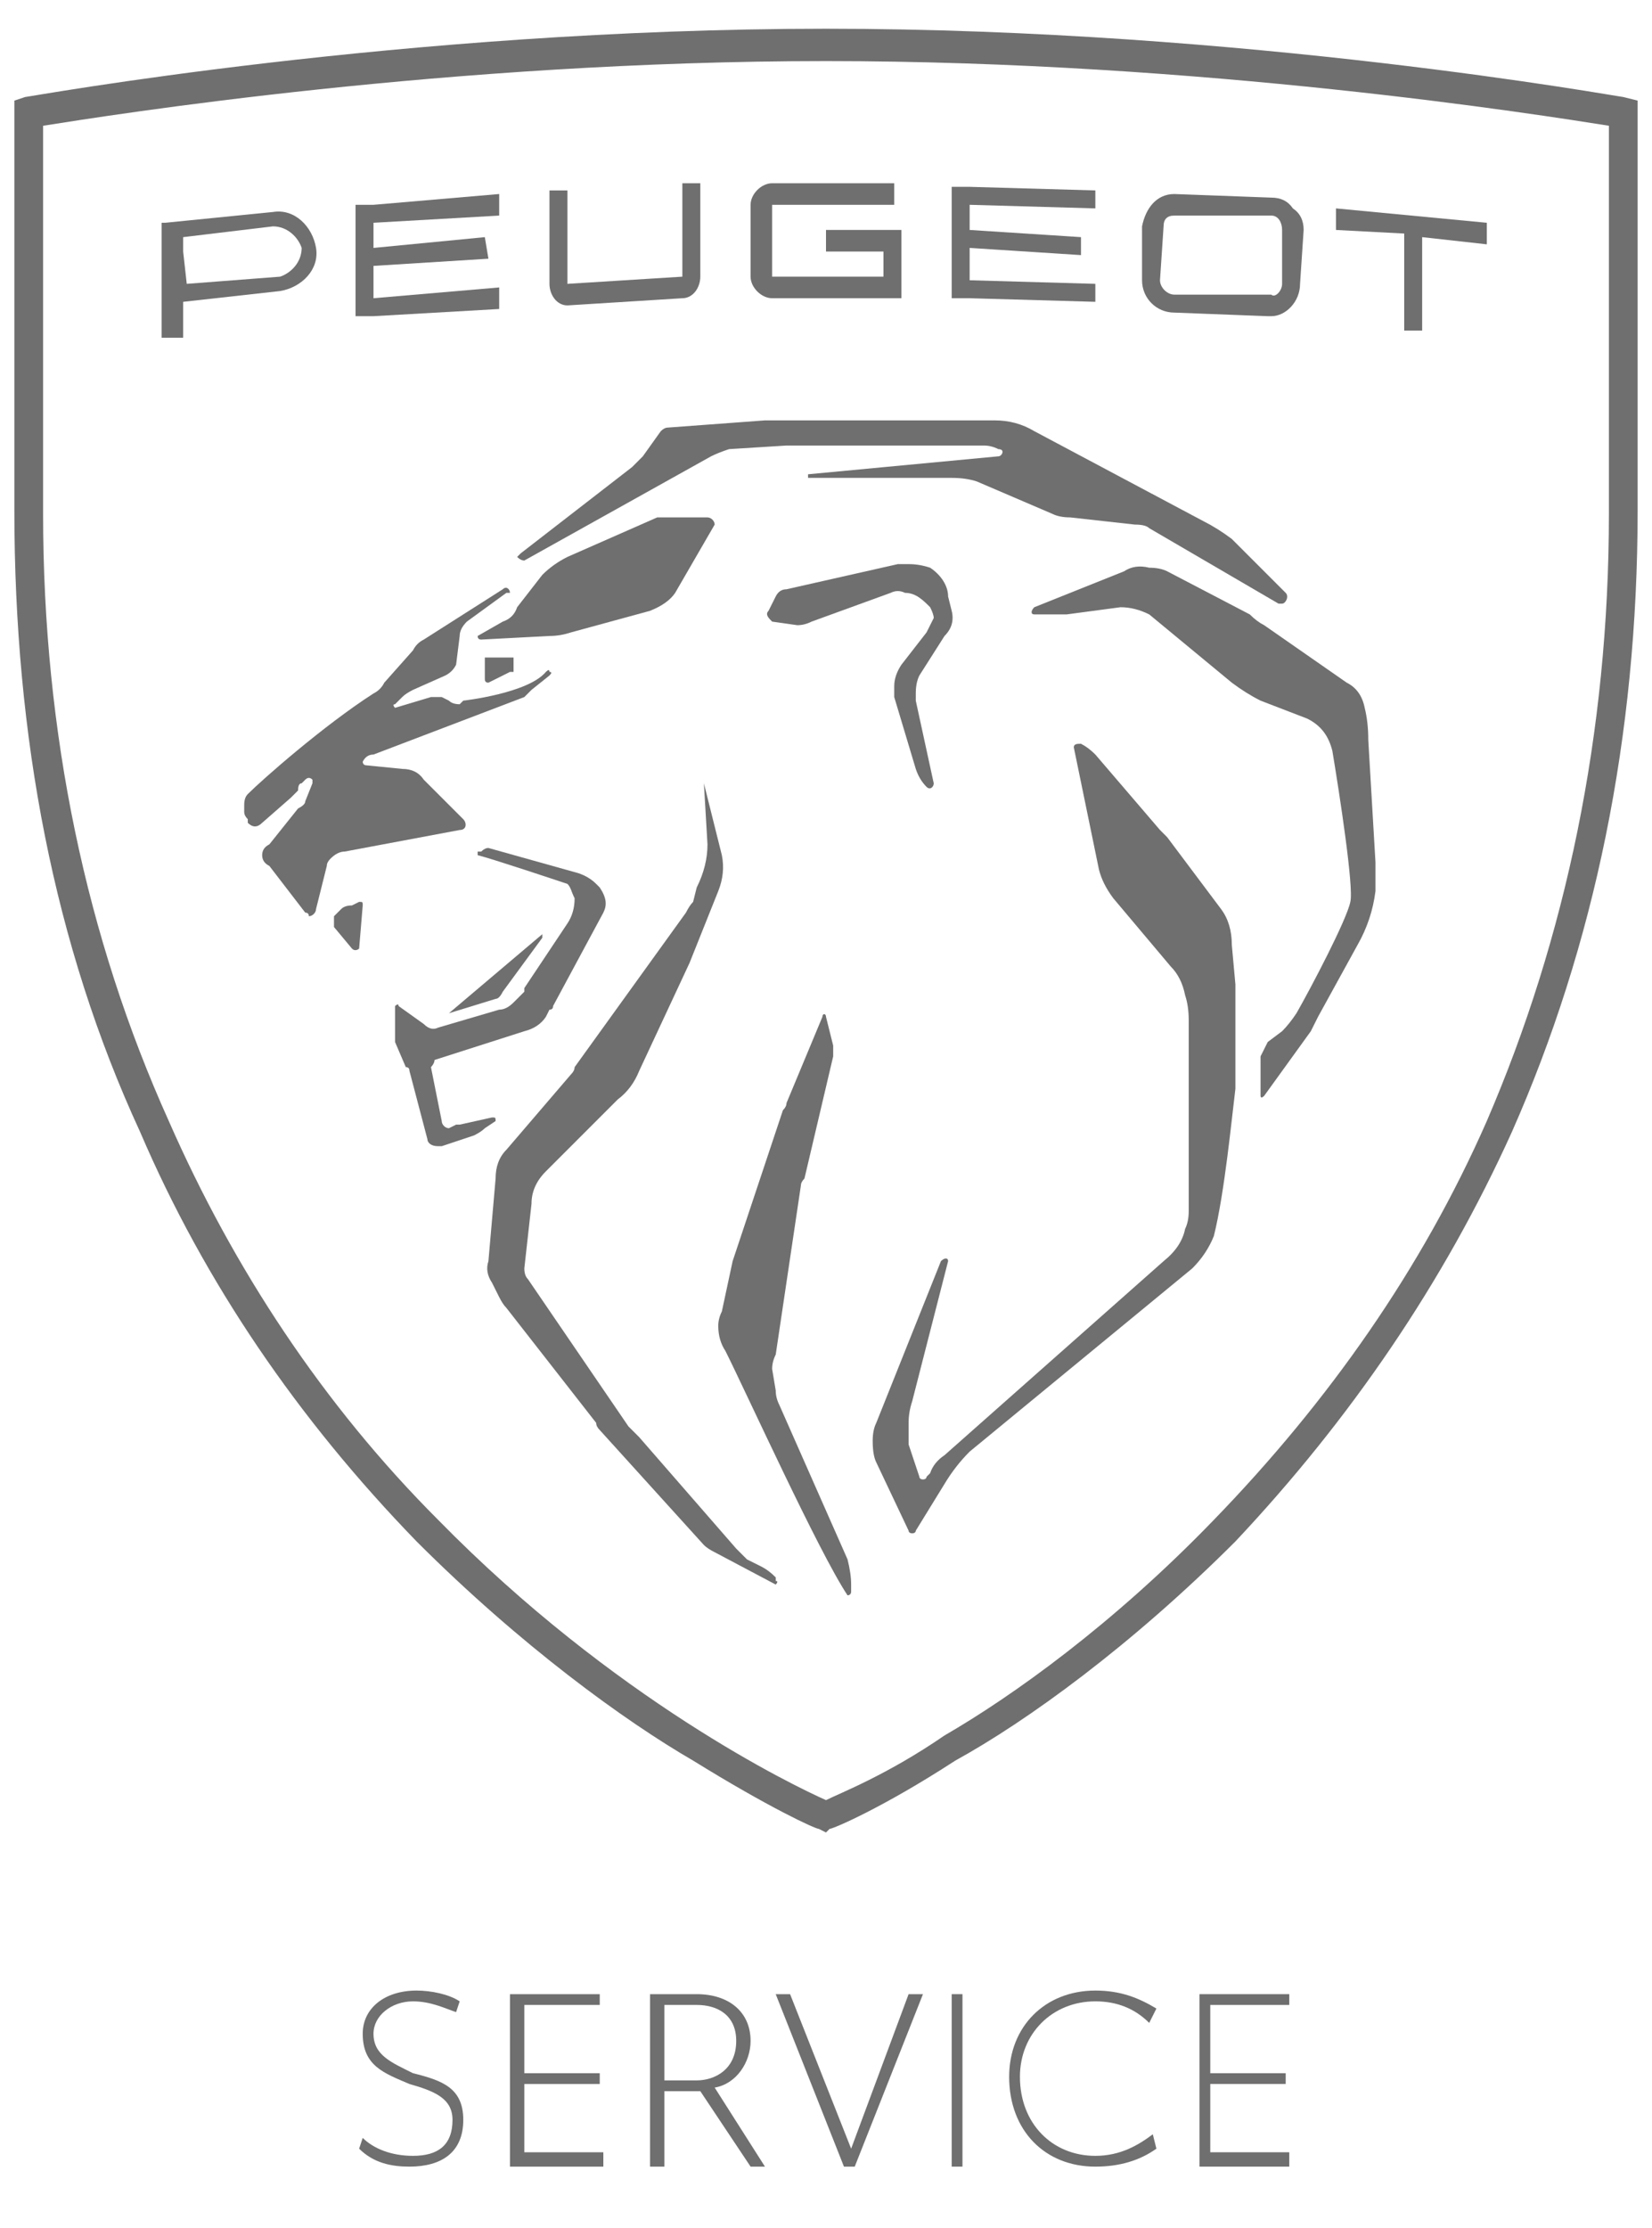
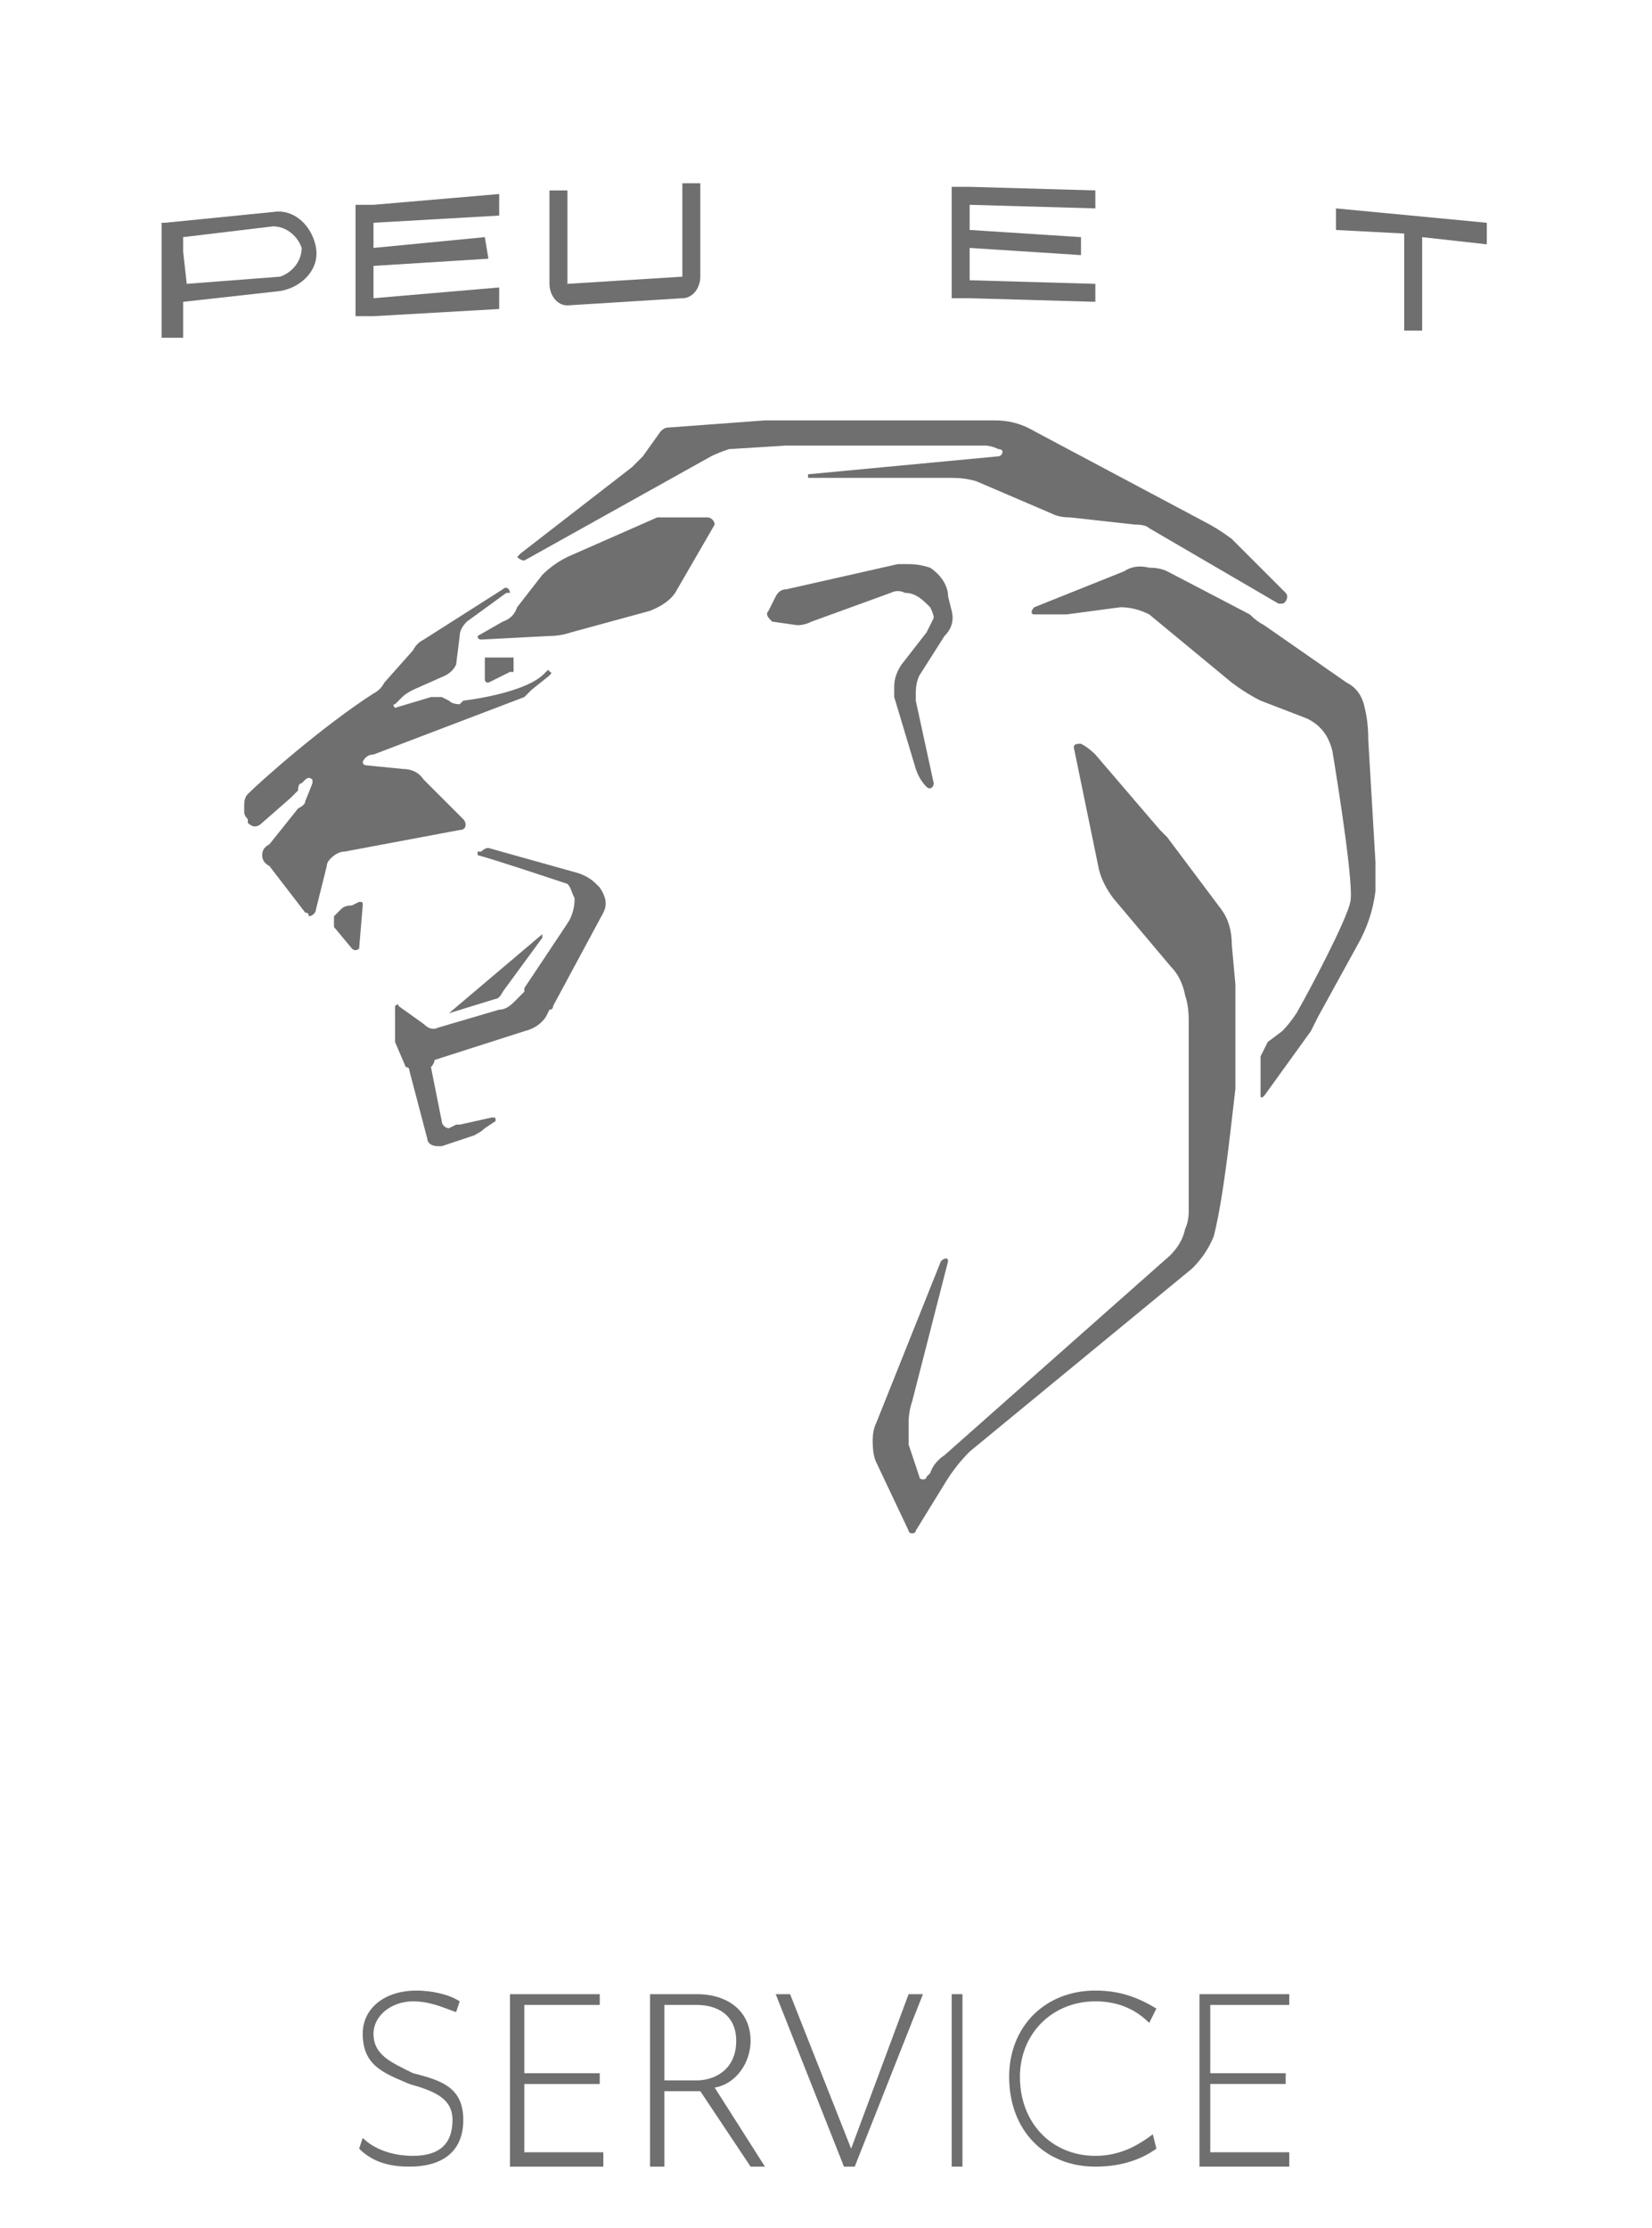
<svg xmlns="http://www.w3.org/2000/svg" version="1.2" viewBox="0 0 46 62" width="46" height="62">
  <title>&lt;Group&gt;</title>
  <style>
		.s0 { fill: #706f6f } 
	</style>
  <g id="&lt;Group&gt;">
    <g id="&lt;Group&gt;">
      <path id="&lt;Compound Path&gt;" class="s0" d="m10 59.8l0.1-0.3c0.3 0.3 0.8 0.5 1.4 0.5 0.7 0 1.1-0.3 1.1-1 0-0.6-0.5-0.8-1.2-1-0.7-0.3-1.3-0.5-1.3-1.4 0-0.7 0.6-1.2 1.5-1.2 0.4 0 0.9 0.1 1.2 0.3l-0.1 0.3c-0.3-0.1-0.7-0.3-1.2-0.3-0.6 0-1.1 0.4-1.1 0.9 0 0.6 0.5 0.8 1.1 1.1 0.8 0.2 1.4 0.4 1.4 1.3 0 0.9-0.6 1.3-1.5 1.3-0.5 0-1-0.1-1.4-0.5z" />
      <path id="&lt;Compound Path&gt;" class="s0" d="m14.2 55.5h2.5v0.3h-2.1v1.9h2.1v0.3h-2.1v1.9h2.2v0.4h-2.6z" />
      <path id="&lt;Compound Path&gt;" fill-rule="evenodd" class="s0" d="m20.9 60.3l-1.4-2.1q-0.1 0-0.1 0h-0.9v2.1h-0.4v-4.8h1.3c0.9 0 1.5 0.5 1.5 1.3 0 0.6-0.4 1.2-1 1.3l1.4 2.2zm-0.4-3.5c0-0.7-0.5-1-1.1-1h-0.9v2.1h0.9c0.5 0 1.1-0.3 1.1-1.1z" />
      <path id="&lt;Compound Path&gt;" class="s0" d="m25.7 55.5l-1.9 4.8h-0.3l-1.9-4.8h0.4l1.7 4.3 1.6-4.3z" />
      <path id="&lt;Compound Path&gt;" class="s0" d="m26.5 55.5h0.3v4.8h-0.3z" />
      <path id="&lt;Compound Path&gt;" class="s0" d="m28.1 57.8c0-1.4 1-2.4 2.4-2.4 0.7 0 1.2 0.2 1.7 0.5l-0.2 0.4c-0.4-0.4-0.9-0.6-1.5-0.6-1.2 0-2.1 0.9-2.1 2.1 0 1.3 0.9 2.2 2.1 2.2 0.7 0 1.2-0.3 1.6-0.6l0.1 0.4q-0.7 0.5-1.7 0.5c-1.4 0-2.4-1-2.4-2.5z" />
      <path id="&lt;Compound Path&gt;" class="s0" d="m33.4 55.5h2.5v0.3h-2.2v1.9h2.1v0.3h-2.1v1.9h2.2v0.4h-2.5z" />
    </g>
    <g id="&lt;Group&gt;">
-       <path id="&lt;Compound Path&gt;" fill-rule="evenodd" class="s0" d="m23 51l-0.2-0.1c-0.1 0-1.4-0.6-3.5-1.9-1.9-1.1-4.8-3.2-7.7-6.1-3.3-3.4-5.9-7.2-7.7-11.4-2.4-5.2-3.5-11-3.5-17.3v-11.4l0.3-0.1c0.1 0 10.5-1.9 22.3-1.9 11.7 0 22.1 1.9 22.2 1.9l0.4 0.1v11.4c0 6.3-1.2 12.1-3.5 17.3-1.9 4.2-4.5 8-7.7 11.4-2.9 2.9-5.8 5-7.8 6.1-2 1.3-3.4 1.9-3.5 1.9zm-21.8-47.5v10.8c0 6.1 1.2 11.8 3.5 16.9 1.8 4.1 4.3 7.9 7.5 11.1 4.9 5 9.9 7.4 10.8 7.8 0.4-0.2 1.7-0.7 3.3-1.8 1.9-1.1 4.7-3.1 7.5-6 3.2-3.3 5.8-7 7.6-11.1 2.2-5.1 3.4-10.8 3.4-16.9v-10.8c-1.9-0.3-11.3-1.8-21.8-1.8-10.5 0-19.9 1.5-21.8 1.8z" />
      <path id="&lt;Path&gt;" class="s0" d="m19 7.7l-3.2 0.2v-2.6h-0.5v2.6c0 0.3 0.2 0.6 0.5 0.6l3.2-0.2c0.3 0 0.5-0.3 0.5-0.6v-2.6h-0.5z" />
-       <path id="&lt;Path&gt;" class="s0" d="m24.6 6.4h-1.6v0.6h1.6v0.7h-3.1v-2h3.4v-0.6h-3.4c-0.3 0-0.6 0.3-0.6 0.6v2c0 0.3 0.3 0.6 0.6 0.6h3.6v-0.1-0.5-1.3h-0.2z" />
      <path id="&lt;Path&gt;" class="s0" d="m10.4 8.3v-0.9l3.2-0.2-0.1-0.6-3.1 0.3v-0.7l3.5-0.2v-0.6l-3.5 0.3h-0.5v3.1h0.5l3.5-0.2v-0.6z" />
      <path id="&lt;Path&gt;" class="s0" d="m27 6.9l3.1 0.2v-0.5l-3.1-0.2v-0.7l3.5 0.1v-0.5l-3.5-0.1h-0.5v3.1h0.5l3.5 0.1v-0.5l-3.5-0.1z" />
      <path id="&lt;Path&gt;" class="s0" d="m41.4 6.2l-4.2-0.4v0.6l1.9 0.1v2.7h0.5v-2.6l1.8 0.2z" />
      <path id="&lt;Compound Path&gt;" fill-rule="evenodd" class="s0" d="m8.8 6.9c0.1 0.6-0.4 1.1-1 1.2l-2.7 0.3v1h-0.6v-3.2h0.1l3-0.3c0.6-0.1 1.1 0.4 1.2 1zm-0.4 0c-0.1-0.3-0.4-0.6-0.8-0.6l-2.5 0.3v0.4l0.1 0.9 2.6-0.2c0.3-0.1 0.6-0.4 0.6-0.8z" />
-       <path id="&lt;Compound Path&gt;" fill-rule="evenodd" class="s0" d="m36 5.8q0.3 0.2 0.3 0.6l-0.1 1.5c0 0.5-0.4 0.9-0.8 0.9q0 0-0.1 0l-2.6-0.1c-0.5 0-0.9-0.4-0.9-0.9v-1.5c0.1-0.5 0.4-0.9 0.9-0.9q0 0 0 0l2.7 0.1q0.4 0 0.6 0.3zm-0.3 0.6c0-0.2-0.1-0.4-0.3-0.4h-2.7c-0.2 0-0.3 0.1-0.3 0.3l-0.1 1.5c0 0.2 0.2 0.4 0.4 0.4h2.7c0.1 0.1 0.3-0.1 0.3-0.3z" />
      <path id="&lt;Path&gt;" class="s0" d="m6.9 22.9v-0.1q-0.1-0.1-0.1-0.2v-0.2q0-0.2 0.1-0.3c0.4-0.4 2.1-1.9 3.5-2.8q0.2-0.1 0.3-0.3l0.8-0.9q0.1-0.2 0.3-0.3l2.2-1.4c0.1-0.1 0.2 0 0.2 0.1q0 0-0.1 0l-1.1 0.8q-0.2 0.2-0.2 0.4l-0.1 0.8q-0.1 0.2-0.3 0.3l-0.9 0.4q-0.2 0.1-0.3 0.2l-0.2 0.2c-0.1 0 0 0.1 0 0.1l1-0.3q0.2 0 0.3 0l0.2 0.1q0.1 0.1 0.3 0.1l0.1-0.1c0 0 1.8-0.2 2.3-0.8q0.1-0.1 0.1 0 0.1 0 0 0.1l-0.5 0.4q-0.1 0.1-0.2 0.2l-4.2 1.6q-0.2 0-0.3 0.2c0 0 0 0.1 0.1 0.1l1 0.1q0.4 0 0.6 0.3l1.1 1.1c0.1 0.1 0.1 0.3-0.1 0.3l-3.2 0.6q-0.2 0-0.4 0.2-0.1 0.1-0.1 0.2l-0.3 1.2c0 0.1-0.1 0.2-0.2 0.2q0-0.1-0.1-0.1l-1-1.3q-0.2-0.1-0.2-0.3 0-0.2 0.2-0.3l0.8-1q0.2-0.1 0.2-0.2l0.2-0.5q0-0.1 0-0.1-0.1-0.1-0.2 0l-0.1 0.1q-0.1 0-0.1 0.2-0.1 0.1-0.2 0.2l-0.8 0.7q-0.1 0.1-0.2 0.1-0.1 0-0.2-0.1z" />
      <path id="&lt;Path&gt;" class="s0" d="m14.3 18.3v0.4q0 0-0.1 0l-0.6 0.3q-0.1 0-0.1-0.1v-0.6q0 0 0.1 0h0.6q0 0 0.1 0z" />
      <path id="&lt;Path&gt;" class="s0" d="m13.4 17.8l1.9-0.1q0.3 0 0.6-0.1l2.2-0.6q0.5-0.2 0.7-0.5l1.1-1.9c0-0.1-0.1-0.2-0.2-0.2h-1.1q-0.1 0-0.3 0l-2.5 1.1q-0.4 0.2-0.7 0.5l-0.7 0.9q-0.1 0.3-0.4 0.4l-0.7 0.4q0 0 0 0 0 0.1 0.1 0.1z" />
      <path id="&lt;Path&gt;" class="s0" d="m14.6 15.6l5.2-2.9q0.2-0.1 0.5-0.2l1.6-0.1q0 0 0.1 0h5.4q0.2 0 0.4 0.1c0.2 0 0.1 0.2 0 0.2l-5.3 0.5c0 0 0 0.1 0 0.1h4q0.4 0 0.7 0.1l2.1 0.9q0.2 0.1 0.5 0.1l1.8 0.2q0.3 0 0.4 0.1l3.6 2.1q0 0 0.1 0c0.1 0 0.2-0.2 0.1-0.3l-1.5-1.5q-0.4-0.3-0.8-0.5l-4.7-2.5q-0.5-0.3-1.1-0.3h-6.2q-0.1 0-0.2 0l-2.7 0.2q-0.1 0-0.2 0.1l-0.5 0.7q-0.1 0.1-0.3 0.3l-3.1 2.4q-0.1 0.1-0.1 0.1 0.1 0.1 0.2 0.1z" />
      <path id="&lt;Path&gt;" class="s0" d="m21.5 17.3l0.7 0.1q0.2 0 0.4-0.1l2.2-0.8q0.2-0.1 0.4 0c0.3 0 0.5 0.2 0.7 0.4q0.1 0.2 0.1 0.3-0.1 0.2-0.2 0.4l-0.7 0.9q-0.2 0.3-0.2 0.6 0 0.1 0 0.3l0.6 2q0.1 0.3 0.3 0.5c0.1 0.1 0.2 0 0.2-0.1l-0.5-2.3q0-0.1 0-0.2 0-0.3 0.1-0.5l0.7-1.1q0.3-0.3 0.2-0.7l-0.1-0.4c0-0.3-0.2-0.6-0.5-0.8q-0.3-0.1-0.6-0.1-0.1 0-0.3 0l-3.1 0.7q-0.2 0-0.3 0.2l-0.2 0.4c-0.1 0.1 0 0.2 0.1 0.3z" />
      <path id="&lt;Path&gt;" class="s0" d="m28.8 16.9l2.5-1q0.3-0.2 0.7-0.1 0.3 0 0.5 0.1l2.3 1.2q0.2 0.2 0.4 0.3l2.3 1.6q0.4 0.2 0.5 0.7 0.1 0.4 0.1 0.9l0.2 3.4q0 0.4 0 0.8-0.1 0.8-0.5 1.5l-1.1 2q-0.1 0.2-0.2 0.4l-1.3 1.8c-0.1 0.1-0.1 0-0.1 0v-1.1q0.1-0.2 0.2-0.4l0.4-0.3q0.2-0.2 0.4-0.5c0.4-0.7 1.4-2.6 1.5-3.1 0.1-0.4-0.3-3-0.5-4.2-0.1-0.4-0.3-0.7-0.7-0.9l-1.3-0.5q-0.4-0.2-0.8-0.5l-2.3-1.9q-0.4-0.2-0.8-0.2l-1.5 0.2q-0.1 0-0.2 0h-0.7c-0.1 0-0.1-0.1 0-0.2z" />
      <path id="&lt;Path&gt;" class="s0" d="m30.1 20.7q0.2 0.1 0.4 0.3l1.8 2.1q0.1 0.1 0.2 0.2l1.5 2q0.3 0.4 0.3 1l0.1 1.1q0 0.1 0 0.3v2.1q0 0.3 0 0.5c-0.1 0.8-0.3 2.9-0.6 4.1q-0.2 0.5-0.6 0.9l-6.2 5.1q-0.4 0.4-0.7 0.9l-0.8 1.3c0 0.1-0.2 0.1-0.2 0l-0.9-1.9q-0.1-0.2-0.1-0.6 0-0.3 0.1-0.5l1.8-4.5c0.1-0.1 0.2-0.1 0.2 0q0 0 0 0l-1 3.9q-0.1 0.3-0.1 0.6v0.2q0 0.2 0 0.4l0.3 0.9c0 0.1 0.2 0.1 0.2 0l0.1-0.1q0.1-0.3 0.4-0.5l6.1-5.4q0.5-0.4 0.6-0.9 0.1-0.2 0.1-0.5v-5.3q0-0.4-0.1-0.7-0.1-0.5-0.4-0.8l-1.6-1.9q-0.3-0.4-0.4-0.8l-0.7-3.4c0-0.1 0.1-0.1 0.2-0.1z" />
-       <path id="&lt;Path&gt;" class="s0" d="m23.7 44.3v-0.2q0-0.3-0.1-0.7l-1.9-4.3q-0.1-0.2-0.1-0.4l-0.1-0.6q0-0.2 0.1-0.4l0.7-4.7q0-0.1 0.1-0.2l0.8-3.4q0-0.1 0-0.3l-0.2-0.8c0-0.1-0.1-0.1-0.1 0l-1 2.4q0 0.1-0.1 0.2l-1.2 3.6q-0.1 0.3-0.2 0.6l-0.3 1.4q-0.1 0.2-0.1 0.4 0 0.4 0.2 0.7c0.6 1.2 2.6 5.6 3.4 6.8 0 0 0.1 0 0.1-0.1z" />
-       <path id="&lt;Path&gt;" class="s0" d="m21.6 44v-0.1q-0.2-0.2-0.4-0.3l-0.4-0.2q-0.2-0.2-0.3-0.3l-2.7-3.1q-0.1-0.1-0.3-0.3l-2.8-4.1q-0.1-0.1-0.1-0.3l0.2-1.8q0-0.5 0.4-0.9l2-2q0.4-0.3 0.6-0.8l1.4-3 0.8-2q0.2-0.5 0.1-1l-0.5-2c0 0 0 0 0 0l0.1 1.7q0 0.6-0.3 1.2l-0.1 0.4q-0.1 0.1-0.2 0.3l-3.1 4.3q0 0.1-0.1 0.2l-1.8 2.1q-0.3 0.3-0.3 0.8l-0.2 2.3q-0.1 0.3 0.1 0.6l0.2 0.4q0.1 0.2 0.2 0.3l2.5 3.2q0 0.1 0.1 0.2l2.9 3.2q0.1 0.1 0.3 0.2l1.7 0.9c0 0 0.1-0.1 0-0.1z" />
      <path id="&lt;Path&gt;" class="s0" d="m13.8 31.2l-0.3 0.2q-0.1 0.1-0.3 0.2l-0.9 0.3q-0.1 0-0.1 0c-0.2 0-0.3-0.1-0.3-0.2l-0.5-1.9q0-0.1-0.1-0.1l-0.3-0.7q0-0.2 0-0.3v-0.7c0 0 0.1-0.1 0.1 0l0.7 0.5q0.2 0.2 0.4 0.1l1.7-0.5q0.2 0 0.4-0.2l0.3-0.3q0-0.1 0-0.1l1.2-1.8q0.2-0.3 0.2-0.7c-0.1-0.2-0.1-0.3-0.2-0.4-0.3-0.1-2.1-0.7-2.5-0.8q0-0.1 0-0.1h0.1q0.1-0.1 0.2-0.1l2.5 0.7q0.3 0.1 0.5 0.3l0.1 0.1c0.2 0.3 0.2 0.5 0.1 0.7l-1.4 2.6q0 0.1-0.1 0.1l-0.1 0.2q-0.2 0.3-0.6 0.4l-2.5 0.8c0 0.1-0.1 0.2-0.1 0.2l0.3 1.5c0 0.1 0.1 0.2 0.2 0.2l0.2-0.1q0.1 0 0.1 0l0.9-0.2c0.1 0 0.1 0 0.1 0.1z" />
      <path id="&lt;Path&gt;" class="s0" d="m12.5 28.2l1.3-0.4q0.1 0 0.2-0.2l1.1-1.5c0 0 0-0.1 0-0.1l-2.6 2.2q0 0 0 0z" />
      <path id="&lt;Path&gt;" class="s0" d="m10 26.4l0.1-1.2c0-0.1 0-0.1-0.1-0.1l-0.2 0.1q-0.2 0-0.3 0.1l-0.2 0.2c0 0.1 0 0.2 0 0.3l0.5 0.6c0.1 0.1 0.2 0 0.2 0z" />
    </g>
  </g>
</svg>